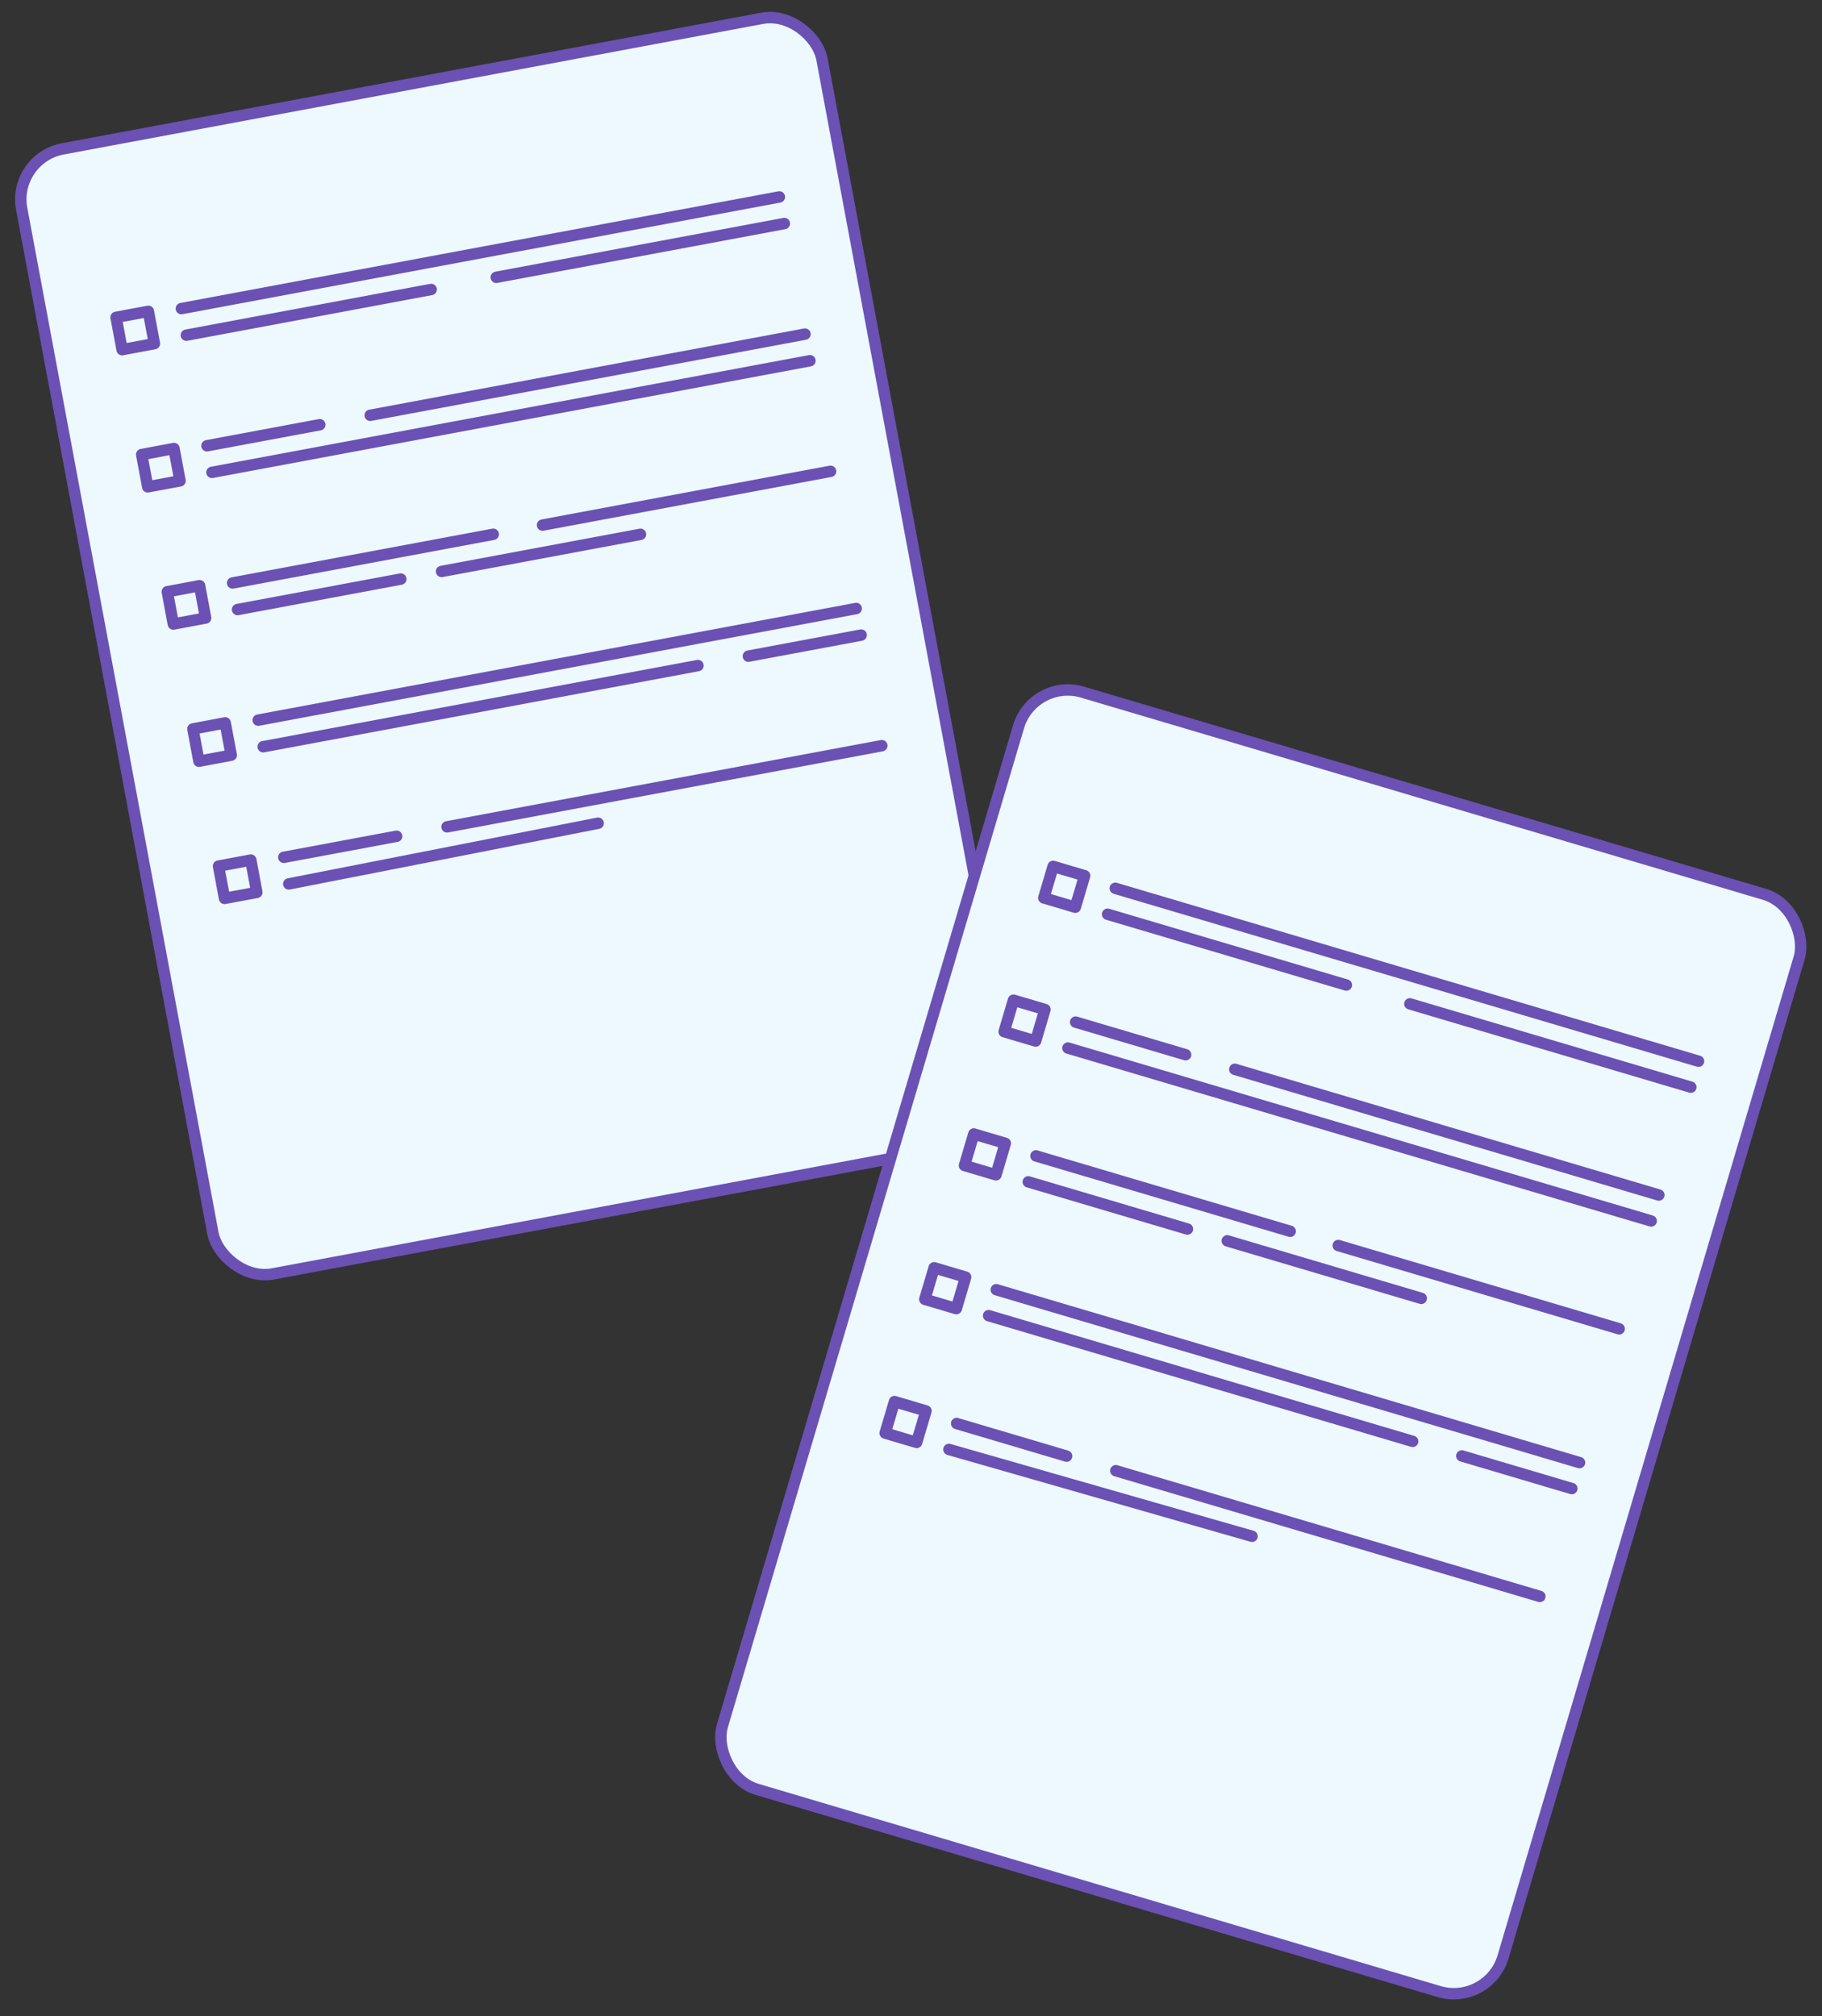
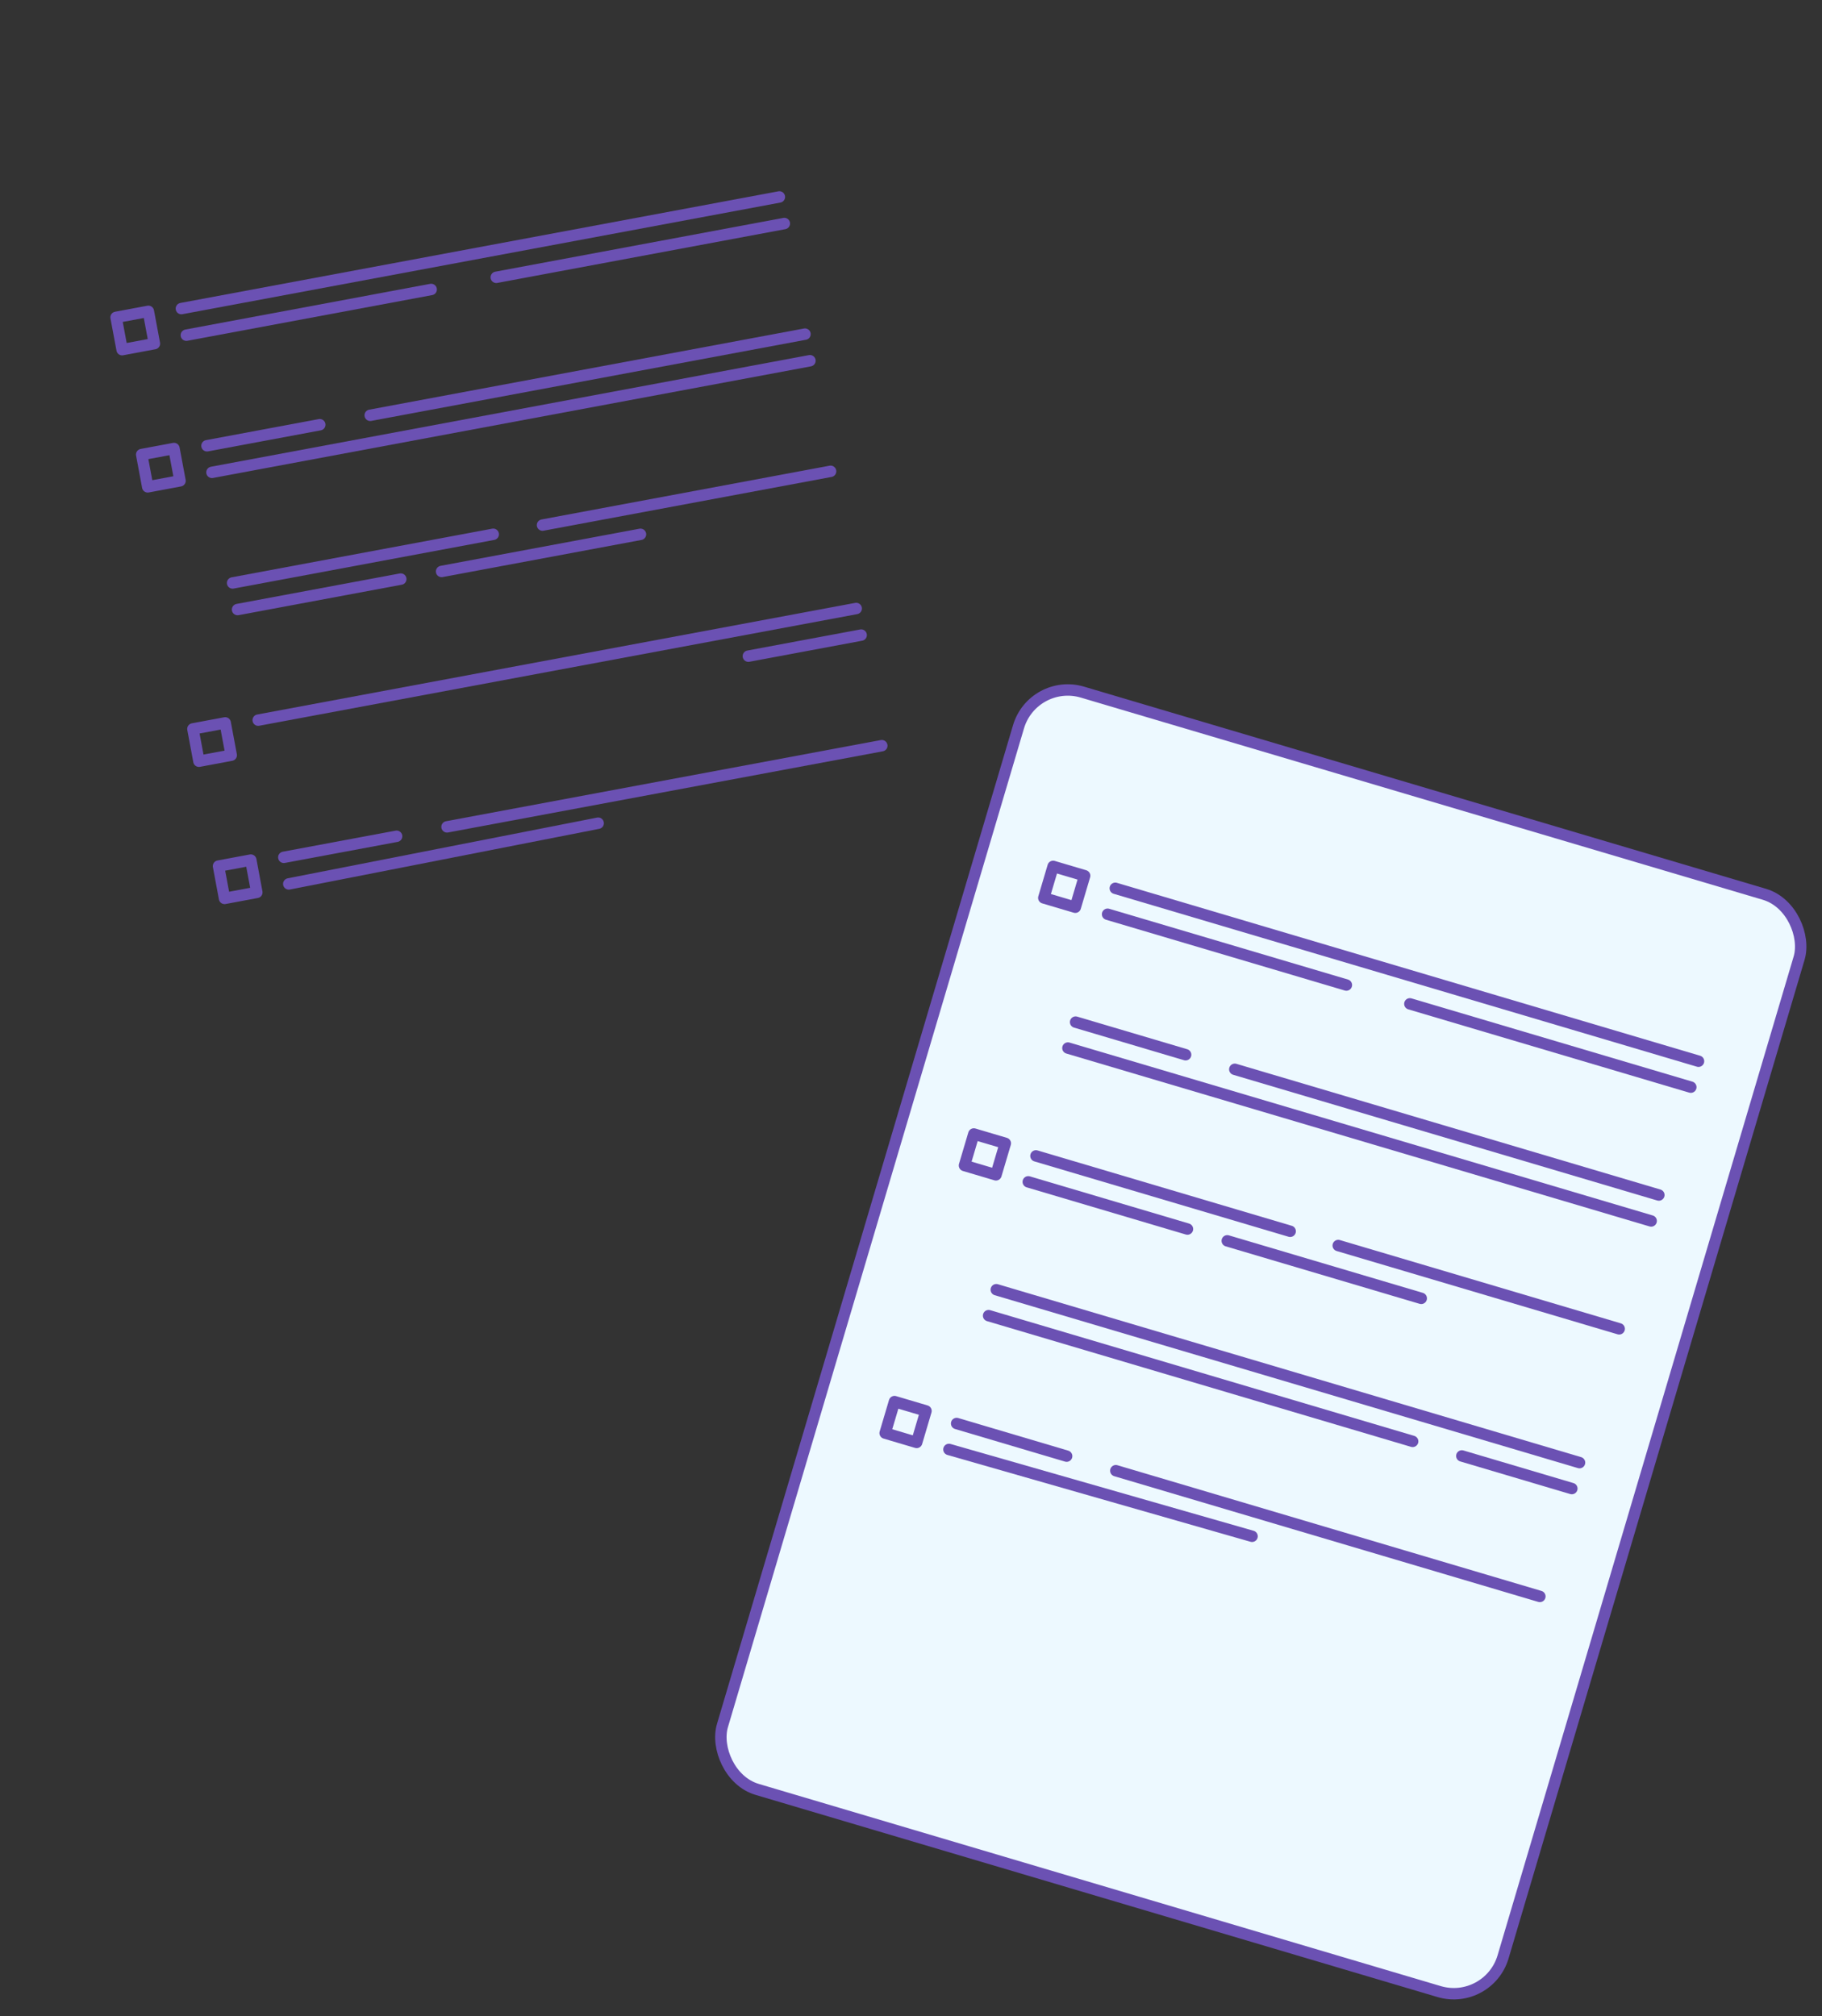
<svg xmlns="http://www.w3.org/2000/svg" width="319" height="353" viewBox="0 0 319 353" fill="none">
  <rect x="0" y="0" width="319" height="353" fill="#333333" stroke="none" />
-   <rect x="2.146" y="27.715" width="142.546" height="200.364" rx="9" transform="rotate(-10.574 2.146 27.715)" fill="#EDF9FF" stroke="#6B51B3" stroke-width="2" />
  <path d="M31.757 54.024L136.454 34.479" stroke="#6B51B3" stroke-width="2" stroke-linecap="round" />
  <path d="M32.627 58.679L75.491 50.678" stroke="#6B51B3" stroke-width="2" stroke-linecap="round" />
  <path d="M86.889 48.55L137.323 39.135" stroke="#6B51B3" stroke-width="2" stroke-linecap="round" />
  <rect x="20.324" y="55.562" width="5.751" height="5.751" transform="rotate(-10.574 20.324 55.562)" stroke="#6B51B3" stroke-width="2" stroke-linejoin="round" />
  <path d="M36.241 78.041L55.987 74.355" stroke="#6B51B3" stroke-width="2" stroke-linecap="round" />
  <path d="M64.817 72.706L140.938 58.496" stroke="#6B51B3" stroke-width="2" stroke-linecap="round" />
  <path d="M37.11 82.696L141.807 63.152" stroke="#6B51B3" stroke-width="2" stroke-linecap="round" />
  <rect x="24.808" y="79.579" width="5.751" height="5.751" transform="rotate(-10.574 24.808 79.579)" stroke="#6B51B3" stroke-width="2" stroke-linejoin="round" />
  <path d="M40.724 102.058L86.359 93.539" stroke="#6B51B3" stroke-width="2" stroke-linecap="round" />
  <path d="M94.986 91.928L145.421 82.513" stroke="#6B51B3" stroke-width="2" stroke-linecap="round" />
  <path d="M41.593 106.714L70.169 101.379" stroke="#6B51B3" stroke-width="2" stroke-linecap="round" />
  <path d="M77.315 100.045L112.137 93.545" stroke="#6B51B3" stroke-width="2" stroke-linecap="round" />
-   <rect x="29.291" y="103.596" width="5.751" height="5.751" transform="rotate(-10.574 29.291 103.596)" stroke="#6B51B3" stroke-width="2" stroke-linejoin="round" />
  <path d="M150.774 111.186L131.027 114.873" stroke="#6B51B3" stroke-width="2" stroke-linecap="round" />
-   <path d="M122.198 116.521L46.077 130.731" stroke="#6B51B3" stroke-width="2" stroke-linecap="round" />
  <path d="M149.905 106.531L45.208 126.075" stroke="#6B51B3" stroke-width="2" stroke-linecap="round" />
  <rect x="33.775" y="127.613" width="5.751" height="5.751" transform="rotate(-10.574 33.775 127.613)" stroke="#6B51B3" stroke-width="2" stroke-linejoin="round" />
  <path d="M49.691 150.092L69.438 146.406" stroke="#6B51B3" stroke-width="2" stroke-linecap="round" />
  <path d="M78.268 144.758L154.388 130.548" stroke="#6B51B3" stroke-width="2" stroke-linecap="round" />
  <path d="M50.56 154.748L104.73 144.119" stroke="#6B51B3" stroke-width="2" stroke-linecap="round" />
  <rect x="38.258" y="151.63" width="5.751" height="5.751" transform="rotate(-10.574 38.258 151.63)" stroke="#6B51B3" stroke-width="2" stroke-linejoin="round" />
  <rect x="180.881" y="118.61" width="142.546" height="200.364" rx="9" transform="rotate(16.512 180.881 118.61)" fill="#EDF9FF" stroke="#6B51B3" stroke-width="2" />
  <path d="M195.266 155.516L297.379 185.787" stroke="#6B51B3" stroke-width="2" stroke-linecap="round" />
  <path d="M193.919 160.057L235.726 172.45" stroke="#6B51B3" stroke-width="2" stroke-linecap="round" />
  <path d="M246.843 175.746L296.032 190.328" stroke="#6B51B3" stroke-width="2" stroke-linecap="round" />
  <rect x="184.386" y="151.68" width="5.751" height="5.751" transform="rotate(16.512 184.386 151.68)" stroke="#6B51B3" stroke-width="2" stroke-linejoin="round" />
  <path d="M188.321 178.941L207.58 184.65" stroke="#6B51B3" stroke-width="2" stroke-linecap="round" />
  <path d="M216.192 187.203L290.434 209.212" stroke="#6B51B3" stroke-width="2" stroke-linecap="round" />
  <path d="M186.975 183.482L289.088 213.753" stroke="#6B51B3" stroke-width="2" stroke-linecap="round" />
-   <rect x="177.442" y="175.104" width="5.751" height="5.751" transform="rotate(16.512 177.442 175.104)" stroke="#6B51B3" stroke-width="2" stroke-linejoin="round" />
  <path d="M181.377 202.365L225.886 215.56" stroke="#6B51B3" stroke-width="2" stroke-linecap="round" />
  <path d="M234.301 218.054L283.49 232.636" stroke="#6B51B3" stroke-width="2" stroke-linecap="round" />
  <path d="M180.031 206.906L207.902 215.168" stroke="#6B51B3" stroke-width="2" stroke-linecap="round" />
  <path d="M214.872 217.234L248.834 227.302" stroke="#6B51B3" stroke-width="2" stroke-linecap="round" />
  <rect x="170.498" y="198.529" width="5.751" height="5.751" transform="rotate(16.512 170.498 198.529)" stroke="#6B51B3" stroke-width="2" stroke-linejoin="round" />
  <path d="M275.2 260.602L255.941 254.892" stroke="#6B51B3" stroke-width="2" stroke-linecap="round" />
  <path d="M247.329 252.34L173.086 230.331" stroke="#6B51B3" stroke-width="2" stroke-linecap="round" />
  <path d="M276.546 256.061L174.433 225.79" stroke="#6B51B3" stroke-width="2" stroke-linecap="round" />
-   <rect x="163.553" y="221.953" width="5.751" height="5.751" transform="rotate(16.512 163.553 221.953)" stroke="#6B51B3" stroke-width="2" stroke-linejoin="round" />
  <path d="M167.489 249.214L186.748 254.924" stroke="#6B51B3" stroke-width="2" stroke-linecap="round" />
  <path d="M195.36 257.477L269.602 279.485" stroke="#6B51B3" stroke-width="2" stroke-linecap="round" />
  <path d="M166.143 253.755L219.211 268.957" stroke="#6B51B3" stroke-width="2" stroke-linecap="round" />
  <rect x="156.61" y="245.378" width="5.751" height="5.751" transform="rotate(16.512 156.61 245.378)" stroke="#6B51B3" stroke-width="2" stroke-linejoin="round" />
</svg>